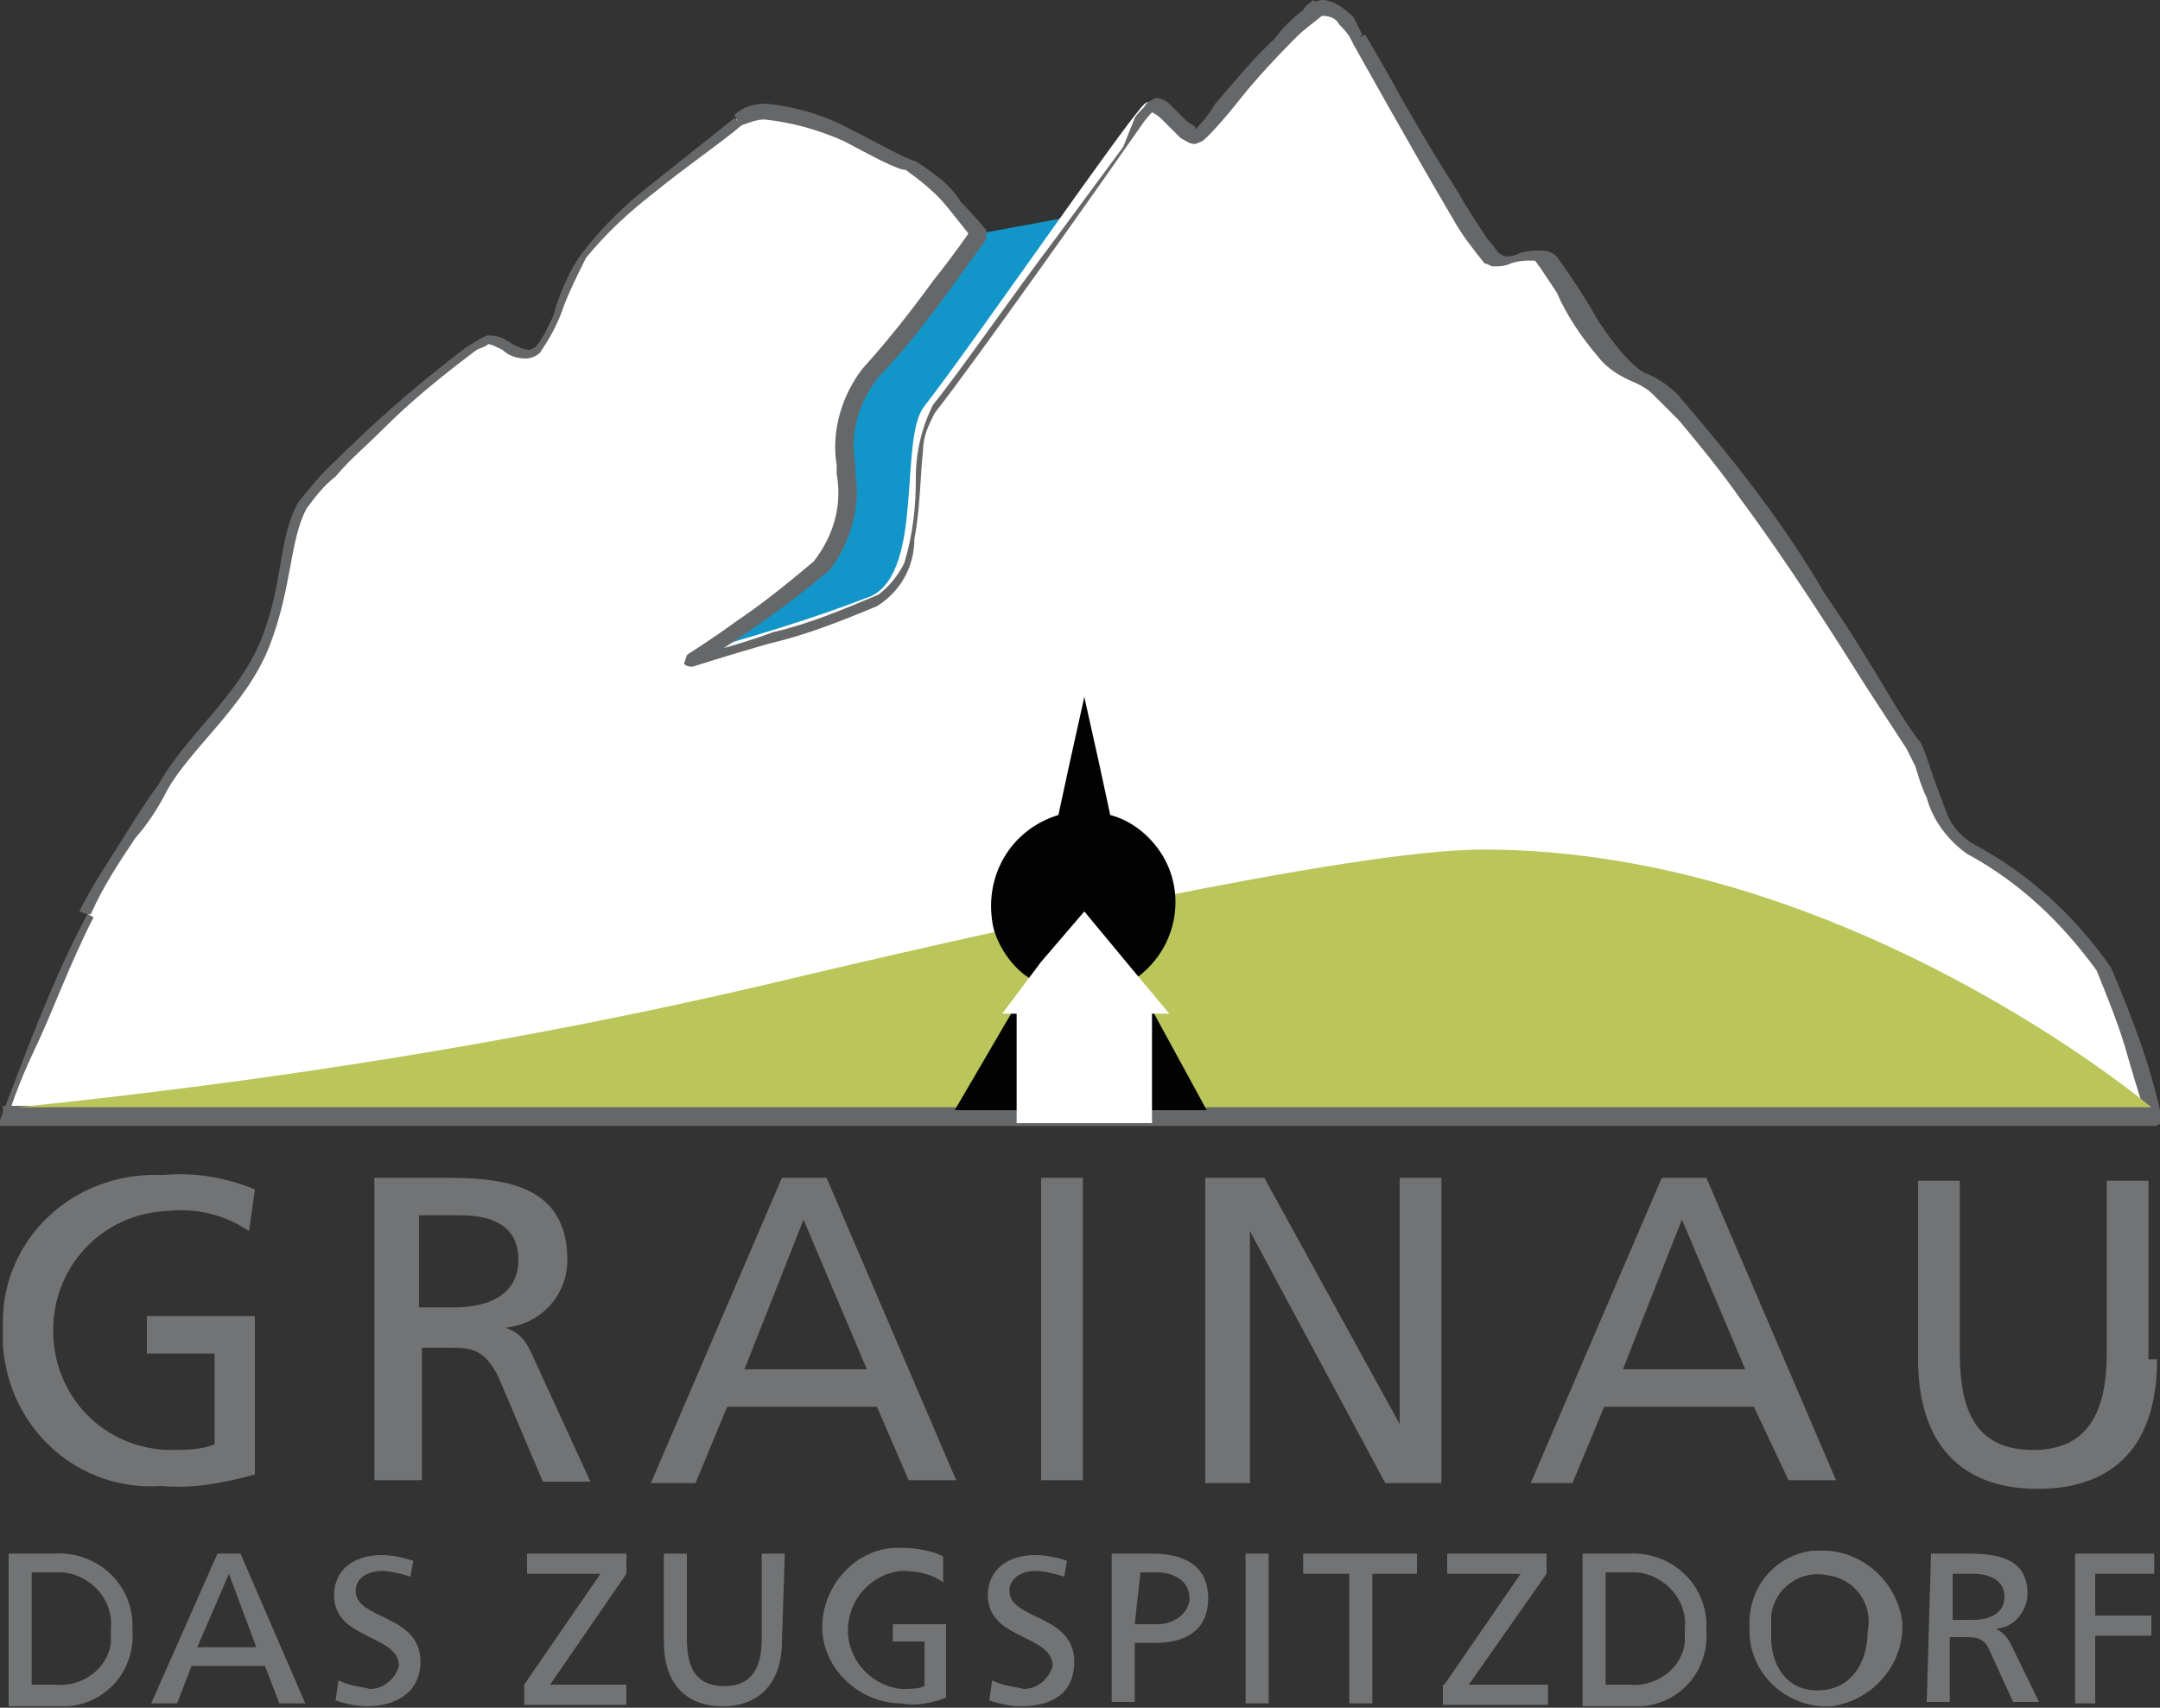
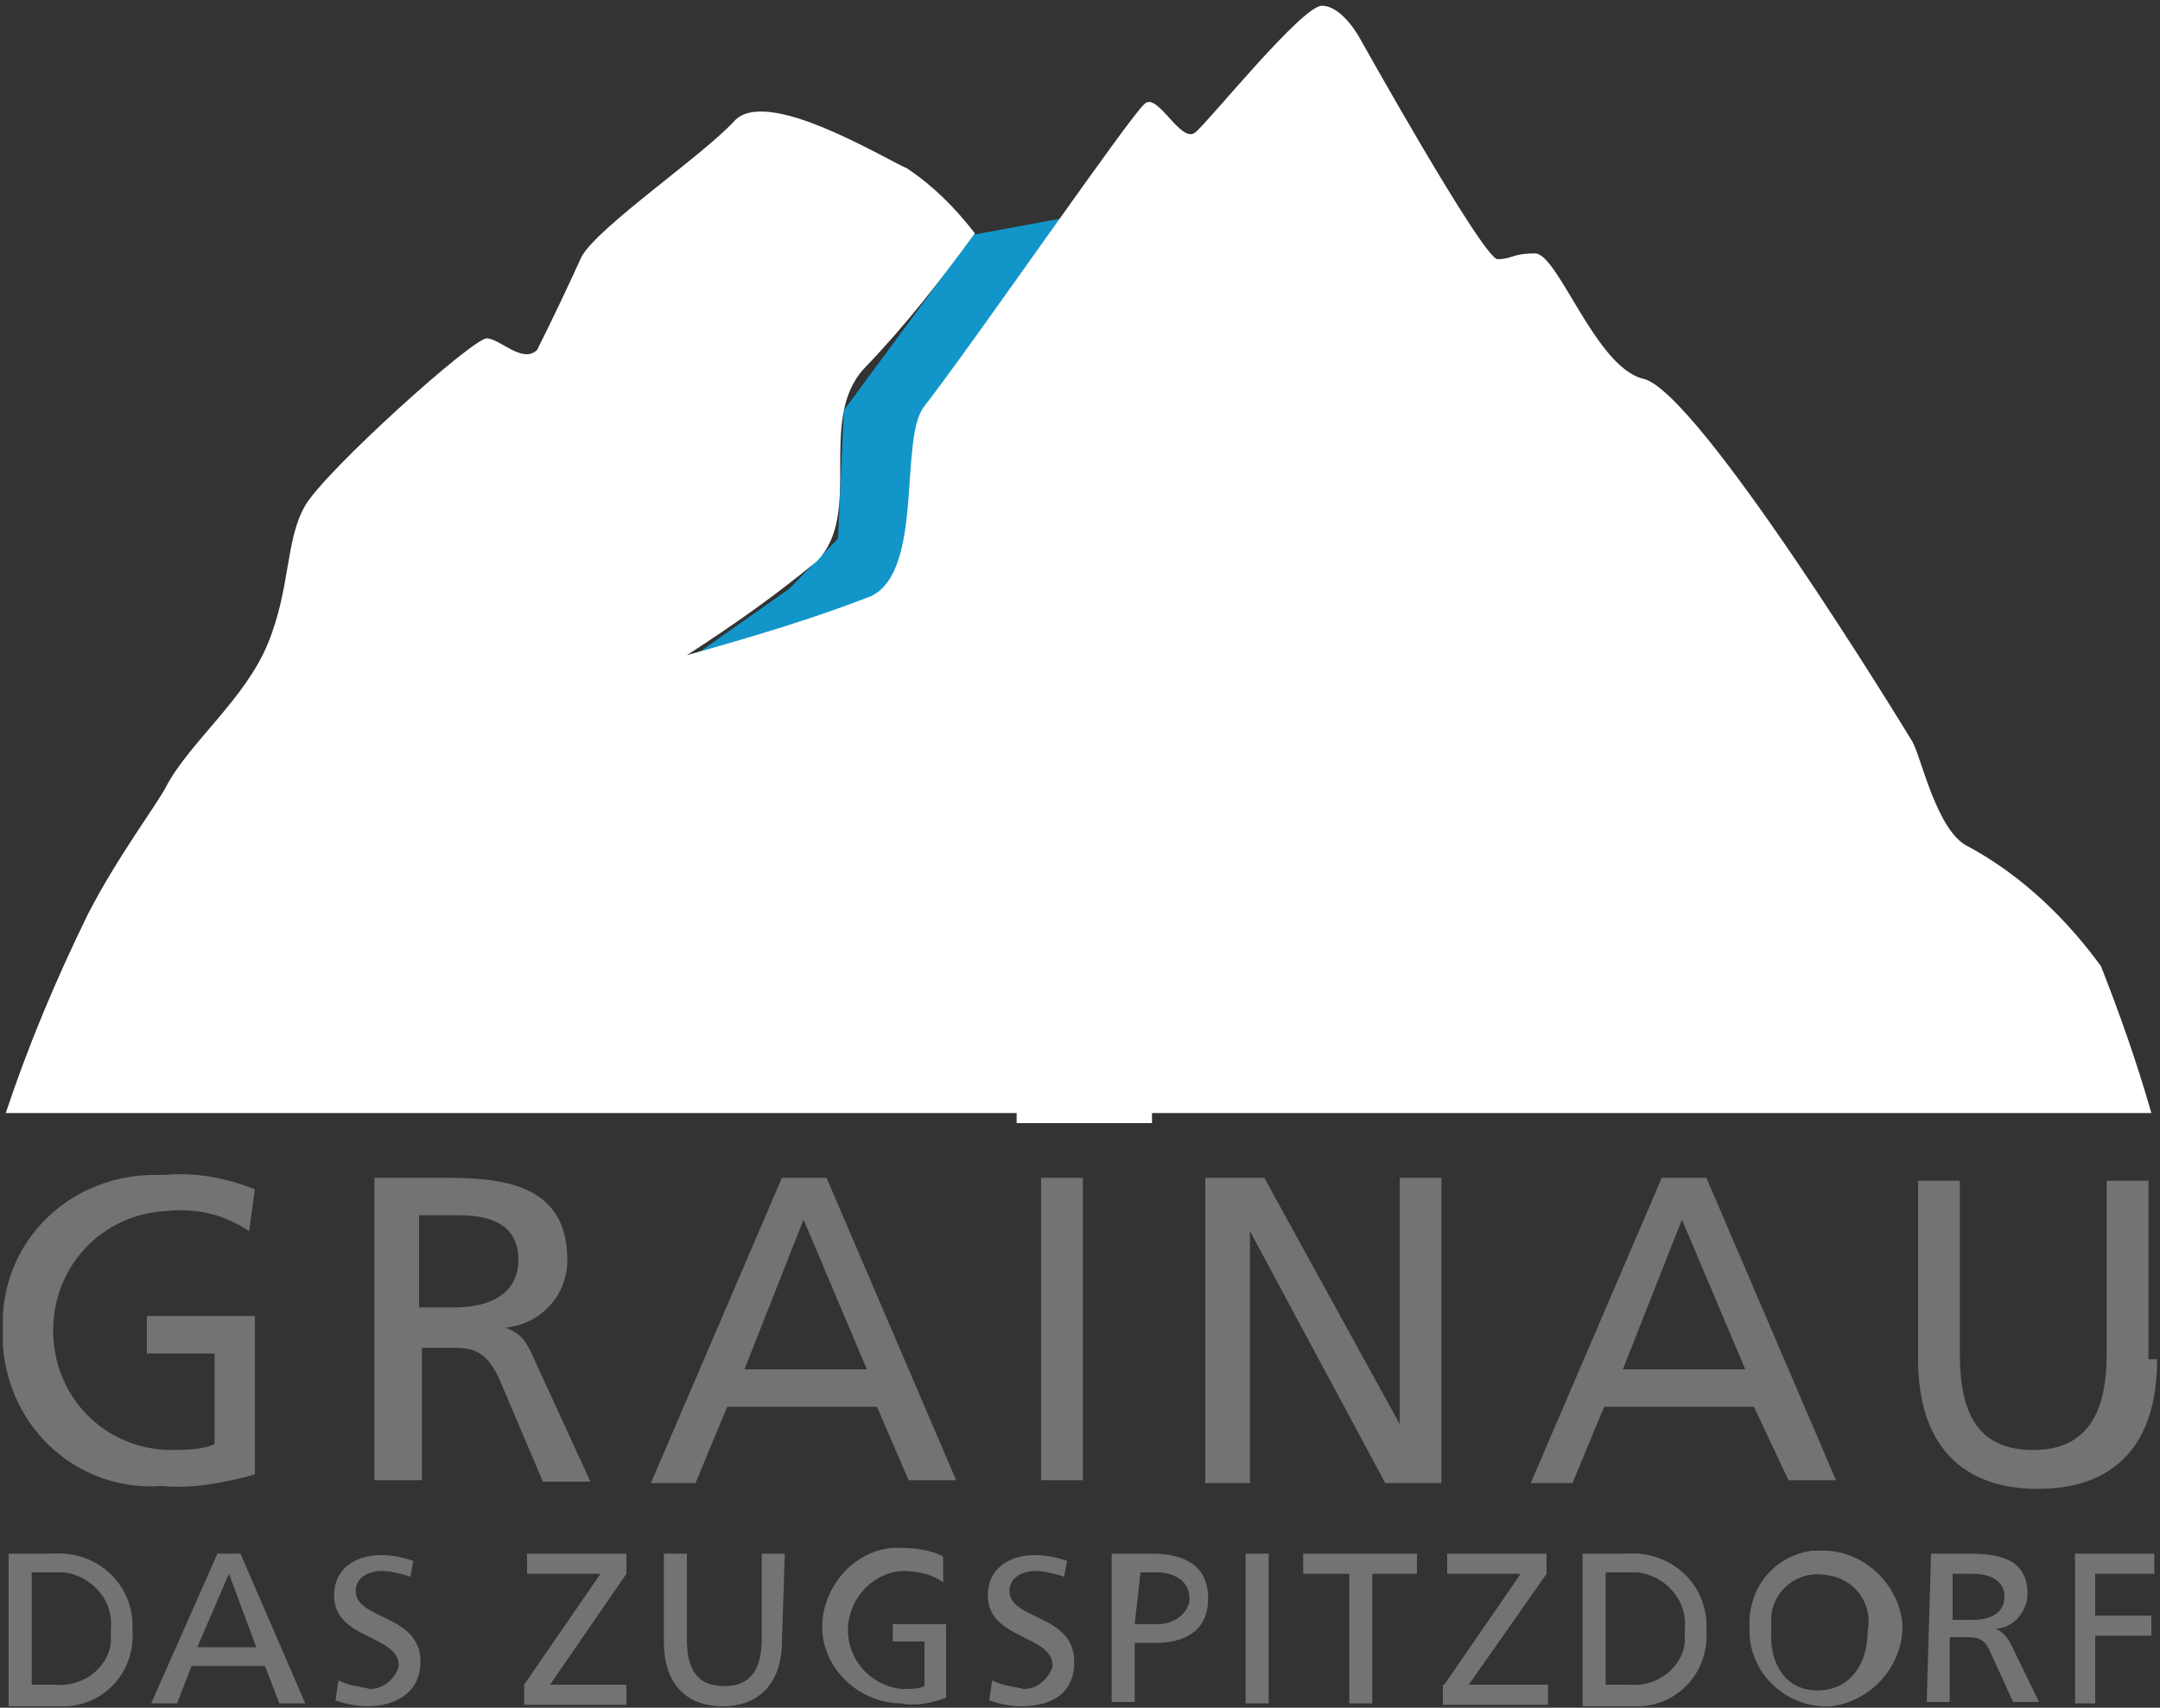
<svg xmlns="http://www.w3.org/2000/svg" id="Layer_1" viewBox="0 0 150 118.6">
  <rect x="0" y="0" width="150" height="118.6" fill="#333333" stroke="none" />
  <style>.st0{fill:#1296ca}.st1{fill:#fff}.st2{fill:#666769}.st3{fill:#bac65a}.st4{fill:#020202}.st5{fill:#727374}</style>
  <g id="grainau">
    <path class="st0" d="M74.1 15.1l-6.5 1.2-9 12.2-.4 8.9-3.4 3.5-6.4 4.5 12.9-3.9 1.6-3.4.6-4.9.6-4.1 2.2-3.3 4.3-5.9" />
    <path class="st1" d="M6.1 63.5C3.9 68 2 72.5.4 77.3h149c-1-3.5-2.2-6.9-3.5-10.2-2.4-3.3-5.5-6.3-9.2-8.3-2.2-1-3.3-6.3-3.9-7.3-.6-1-14.9-24.4-18.7-25.2-3.3-.8-5.9-8.7-7.5-8.7s-1.6.4-2.6.4-9.6-15.4-9.6-15.4S93.2.4 91.8.4c-1.4 0-7.9 8.1-8.8 8.8-1 .8-2.6-2.8-3.5-2-1 .8-11.8 16.5-15.3 21-1.8 2.2 0 11.4-3.7 13.2-4.1 1.6-8.5 2.9-12.8 4.1 3.1-2 6.1-4.1 9-6.5 3.3-3.3 0-9.8 3.3-13.4 2.8-2.9 5.3-6.1 7.7-9.4-1.4-1.8-2.9-3.3-4.7-4.5-1.8-.8-9.8-5.7-12-3.3s-9.4 7.3-10.6 9.4c-1 2.2-2 4.3-3.1 6.5-1 1-2.6-.8-3.5-.8-1 0-11.2 9.2-12.6 11.6-1.4 2.4-1 5.7-2.6 9.6-1.6 3.9-5.5 6.9-7.1 10-.7 1.3-3.4 4.9-5.4 8.8" />
-     <path class="st2" d="M6.1 63.5l.4.2c-1.6 3.1-2.9 6.7-4.1 9.2S.6 77.4.6 77.4l-.4-.2v-.4h149.2v.4l-.4.2s-.6-1.8-1.2-3.9c-.6-2.2-1.4-4.1-2.2-6.1-2.4-3.3-5.3-6.1-9-8.1-1.4-1-2.4-2.4-2.8-3.9-.4-.8-.6-1.6-.8-2.2l-.6-1.2-2.8-4.3c-2.2-3.5-5.5-8.7-8.7-13-1.4-2-2.8-3.7-4.3-5.5l-1.8-1.8c-.4-.4-.8-.6-1.2-.8-1-.4-2-1-2.6-1.8-1.2-1.4-2.2-2.9-2.9-4.5l-1.2-1.8c-.2-.2-.2-.4-.4-.4h-.2c-.4 0-.8 0-1.4.2-.4.2-.8.2-1.2.2-.2 0-.4-.2-.6-.2-.8-1-1.6-2-2.2-3.1C98.3 10.8 94 3.1 94 3.1l-.2-.4c-.2-.4-.6-.8-.8-1-.2-.4-.6-.6-1.2-.6-.6.5-1.2.9-1.8 1.5-1.2 1.2-2.8 2.9-3.9 4.3s-2.2 2.6-2.6 2.9l-.5.2c-.4 0-.6-.2-1-.4l-1.2-1.2c-.2-.2-.4-.4-.8-.6 0 0-.4.4-.8 1-2.5 3.6-11.4 16.2-14.3 19.9-.4.8-.8 1.6-.8 2.6-.2 1.8-.2 4.1-.6 6.1 0 2-1 3.7-2.6 4.7-2.4 1-4.9 2-7.5 2.6-2.8.8-5.3 1.6-5.3 1.6-.2 0-.4 0-.6-.2l.2-.6s1.6-1 3.5-2.4c1.8-1.2 3.5-2.6 5.3-4.1 1.4-1.8 2-3.9 1.6-6.1v-.6c-.4-2.4.4-4.9 1.8-6.7 1.8-2 3.3-3.9 4.9-6.1 1.6-2 2.6-3.5 2.6-3.5l.4.2-.4.2-1.6-2c-.8-1-1.8-1.8-2.9-2.6-.6 0-2.4-1-4.3-2-1.8-.8-3.6-1.3-5.5-1.5-.6 0-1 .2-1.6.4-1.4 1.2-3.9 2.9-6.1 4.7-1.8 1.4-3.3 2.8-4.7 4.5-.6 1.2-1.2 2.4-1.6 3.5-.4 1.2-1 2.2-1.6 3.1-.2.2-.6.4-1 .4-.6 0-1.2-.2-1.6-.6-.4-.2-.8-.4-1-.4-.2.2-.4.2-.8.4-2.4 1.8-4.5 3.5-6.5 5.5-1.2 1.2-2.4 2.2-3.3 3.3-.8.6-1.4 1.4-2 2.2-1.2 2.2-1 5.5-2.6 9.6s-5.5 7.1-7.1 10c-.6 1.2-1.4 2.4-2.2 3.3-1.2 1.8-2.2 3.3-3.1 5.3h-.2l-.6-.2c1-2 2.2-3.7 3.3-5.5 1-1.6 1.8-2.8 2.2-3.3 1.8-3.3 5.5-6.1 7.1-10 1.6-3.9 1.2-7.1 2.6-9.6.8-1 1.6-2 2.6-2.9 1.8-1.8 4.1-3.9 6.3-5.7 1-.8 2-1.6 2.8-2.2l1-.6.4-.2h.2c.6 0 1 .2 1.6.6.4.2.8.4 1.2.4l.4-.2c.6-.8 1.2-1.8 1.4-2.8.4-1.2 1-2.6 1.8-3.7 1.4-1.8 2.9-3.3 4.7-4.7L51 8.2l.2.2L51 8c.6-.6 1.4-.8 2.2-.8 2 .2 4.1.8 5.9 1.8 2 1 3.7 2 4.5 2.2 1.2.8 2.4 1.6 3.1 2.8 1 1 1.8 2 1.8 2v.6c-2.4 3.3-4.7 6.7-7.5 9.6-1.4 1.8-2 3.9-1.6 6.1v.6c.4 2.4-.4 4.9-1.8 6.7-2.8 2.4-5.9 4.5-9 6.5l-.2-.2v-.4s2.6-.6 5.3-1.6c2.6-.6 4.9-1.6 7.3-2.6.8-.6 1.4-1.4 1.8-2.2.6-2 .8-3.9.8-5.9 0-1.8.4-3.5 1.2-5.1 1.8-2.2 5.3-7.3 8.7-11.8l4.5-6.1.8-2c.2-.4.6-.6.8-1 .2-.2.4-.2.6-.4.4 0 .8.2 1 .4l1.2 1.2.6.4V9c.2-.2.8-.8 1.4-1.8 1.2-1.4 2.6-3.1 4.1-4.5.6-.8 1.2-1.4 2-2 .1-.3.5-.5.7-.7.2.2.4 0 .6 0 .8 0 1.6.6 2.2 1.2l.6 1.2-.2.2.4-.2 1.4 2.4c1.2 2.2 3.1 5.5 4.9 8.3.8 1.4 1.6 2.6 2.2 3.5.4.4.6.8.8 1l.4.2c.4 0 .6 0 1-.2.6-.2 1-.2 1.6-.2.4 0 .8.2 1 .4 1 1.4 2 2.9 2.9 4.5 1.2 1.8 2.6 3.5 3.5 3.7.8.4 1.4.8 2 1.4 3.7 4.3 7.3 8.8 10.2 13.8 1.8 2.6 3.3 5.1 4.5 7.1 1.2 2 2 3.1 2.2 3.3.2.4.4 1 .6 1.6.4 1.2.8 2.2 1.2 3.3.4 1 1.2 1.8 2 2.2 3.7 2 6.9 4.9 9.4 8.5 1.4 3.3 2.8 6.9 3.5 10.4v.4l-.4.2H0v-.4c1.8-4.7 3.5-9.4 5.9-14l.2-.3z" />
-     <path class="st3" d="M1.2 76.9c17.5-1.8 34.8-4.5 51.9-8.5C67.8 64.9 93.8 59 103 59c25.2 0 46.4 17.9 46.4 17.9H1.2" />
-     <path class="st4" d="M79.6 69.4l-.8-1.4c2.9-2 3.7-5.9 1.8-8.8-.8-1.2-2-2.2-3.5-2.6l-.8-3.7-1-4.5-1 4.5-.8 3.7c-3.3 1-5.3 4.3-4.5 7.9.4 1.4 1.4 2.8 2.6 3.5l-.8 1.4-4.5 7.7h17.5l-4.2-7.7z" />
    <path class="st1" d="M81.2 70.4l-3-3.6-2.9-3.5-3 3.5-2.7 3.6h1V78H80v-7.6z" />
    <path class="st5" d="M.6 107.9h3.1c2.8-.2 5.3 1.8 5.5 4.7v.6c.2 2.8-1.8 5.1-4.5 5.3H.6v-10.6zm1.6 9.1h1.6c2 .2 3.7-1.2 3.9-2.9v-1c.2-2-1.4-3.7-3.3-3.9H2.2v7.8zm12.9-9.1h1.6l4.5 10.4h-1.8l-1-2.6h-5.1l-1 2.6h-1.8l4.6-10.4zm.8 1.4l-2.2 5.1h4.1l-1.9-5.1zm12.6.2c-.6-.2-1.4-.4-2-.4-.8 0-1.8.4-1.8 1.4 0 2 4.5 1.6 4.5 4.9 0 2.2-1.8 3.1-3.7 3.1-.8 0-1.6-.2-2.2-.4l.2-1.4c.8.4 1.4.4 2.2.6 1 0 1.8-.8 2-1.6 0-2.2-4.5-1.8-4.5-4.9 0-1.8 1.4-2.8 3.3-2.8.8 0 1.6.2 2.2.4l-.2 1.1zm7.9 7.5l5.3-7.7h-5.1v-1.4h6.9v1.4l-5.3 7.7h5.3v1.4h-7.1V117zm17.9-3c0 2.9-1.6 4.5-4.1 4.5-2.6 0-4.1-1.6-4.1-4.5v-6.1h1.6v5.9c0 2 .6 3.3 2.6 3.3s2.6-1.4 2.6-3.3v-5.9h1.6l-.2 6.1zm11.2-4.1c-.8-.6-1.8-.8-2.9-.8-2.2.2-3.9 2.2-3.7 4.5.2 2 1.8 3.5 3.7 3.7.6 0 1.2 0 1.6-.2V114H62v-1.2h3.7v5.1c-1 .4-2.2.6-3.1.4-2.9 0-5.5-2.4-5.5-5.3 0-2.8 2.2-5.3 4.9-5.5h.6c1 0 2.2.2 2.9.6v1.8zm8.4-.4c-.6-.2-1.4-.4-2-.4-.8 0-1.8.4-1.8 1.4 0 2 4.5 1.6 4.5 4.9 0 2.4-1.8 3.1-3.7 3.1-.8 0-1.6-.2-2.2-.4l.2-1.4c.8.4 1.4.4 2.2.6 1 0 1.8-.8 2-1.6 0-2.2-4.5-1.8-4.5-4.9 0-1.8 1.4-2.8 3.3-2.8.8 0 1.6.2 2.2.4l-.2 1.1zm3.4-1.6H80c2.2 0 3.9.8 3.9 3.1 0 2.4-1.8 3.1-3.7 3.1h-1.4v4.1h-1.6v-10.3zm1.5 4.9h1.6c1 0 2-.6 2.2-1.6v-.2c0-1.4-1.4-1.8-2.2-1.8h-1.2l-.4 3.6zm7.7-4.9h1.6v10.4h-1.6v-10.4zm7.1 1.4h-3.1v-1.4h7.9v1.4h-3.1v9h-1.6v-9zm6.7 7.7l5.3-7.7h-5.1v-1.4h6.9v1.4L102 117h5.5v1.4h-7.3V117zm9.6-9.1h3.1c2.8-.2 5.3 1.8 5.5 4.7v.6c.2 2.8-1.8 5.1-4.5 5.3h-4.1v-10.6zm1.6 9.1h1.6c2 .2 3.7-1.2 3.9-2.9v-1c.2-2-1.4-3.7-3.3-3.9h-2.2v7.8zm14.7-9.3c2.9-.2 5.5 2 5.9 4.9.2 2.9-2 5.5-4.9 5.9-2.9.2-5.5-2-5.7-4.9v-.4c-.2-2.8 1.6-5.1 4.3-5.5h.4m0 9.7c2.4 0 3.5-2 3.5-4.1.4-2-1-3.7-2.8-3.9-2-.4-3.7 1-3.9 2.8v1.2c-.1 2 .9 4 3.2 4m7.9-9.5h2.6c2.2 0 4.1.4 4.1 2.8 0 1.2-1 2.4-2.2 2.4.4.2.8.6 1 1l2 4.1h-1.8l-1.6-3.5c-.4-1-1-1-1.8-1h-1v4.5h-1.6l.3-10.3zm1.5 4.6h1.4c1.4 0 2.2-.6 2.2-1.6s-.8-1.6-2.2-1.6h-1.4v3.2zm8.5-4.6h5.5v1.4h-4.1v2.9h3.9v1.4h-3.9v4.7h-1.4v-10.4zM17.3 85.5c-1.8-1.2-3.7-1.6-5.7-1.4-4.5.2-8.1 3.9-7.9 8.7.2 4.3 3.5 7.7 7.9 7.9 1.2 0 2.4 0 3.3-.4V94h-4.7v-2.6h7.5v11c-2.2.6-4.3 1-6.5.8-5.7.4-10.6-3.9-11-9.8v-1.2C0 86.5 4.5 81.8 10.4 81.6h1c2.2-.2 4.3.2 6.3 1l-.4 2.9zm8.7-3.7h5.1c4.1 0 8.3.6 8.3 5.7 0 2.6-2 4.5-4.3 4.7 1 .4 1.4.8 2 2.2l3.9 8.5h-3.3l-3.1-7.3c-1-2-2-2-3.5-2h-1.8v9.2H26v-21zm2.9 9h2.6c2.9 0 4.5-1.2 4.5-3.3s-1.4-3.1-4.1-3.1h-2.8v6.5h-.2zm25.4-9h3.1l9 21h-3.3l-2.2-5.1H50.5l-2.2 5.3h-3.1l9.1-21.2zm1.5 2.9l-4.1 10.4h8.5l-4.4-10.4zm16.5-2.9h2.9v21h-2.9v-21zm11.4 0h4.1l9.4 17.1V81.8h2.9V103h-3.9l-9.4-17.5V103h-3.1V81.8zm31.7 0h3.1l9 21h-3.3l-2.4-5.1h-10.4l-2.2 5.3h-2.9l9.1-21.2zm1.4 2.9l-4.1 10.4h8.5l-4.4-10.4zm33 9.7c0 5.9-2.9 9-8.3 9-5.3 0-8.3-3.1-8.3-9V82h2.9v12c0 4.1 1.2 6.7 5.1 6.7 3.9 0 5.1-2.8 5.1-6.7V82h2.9v12.4h.6z" />
  </g>
</svg>